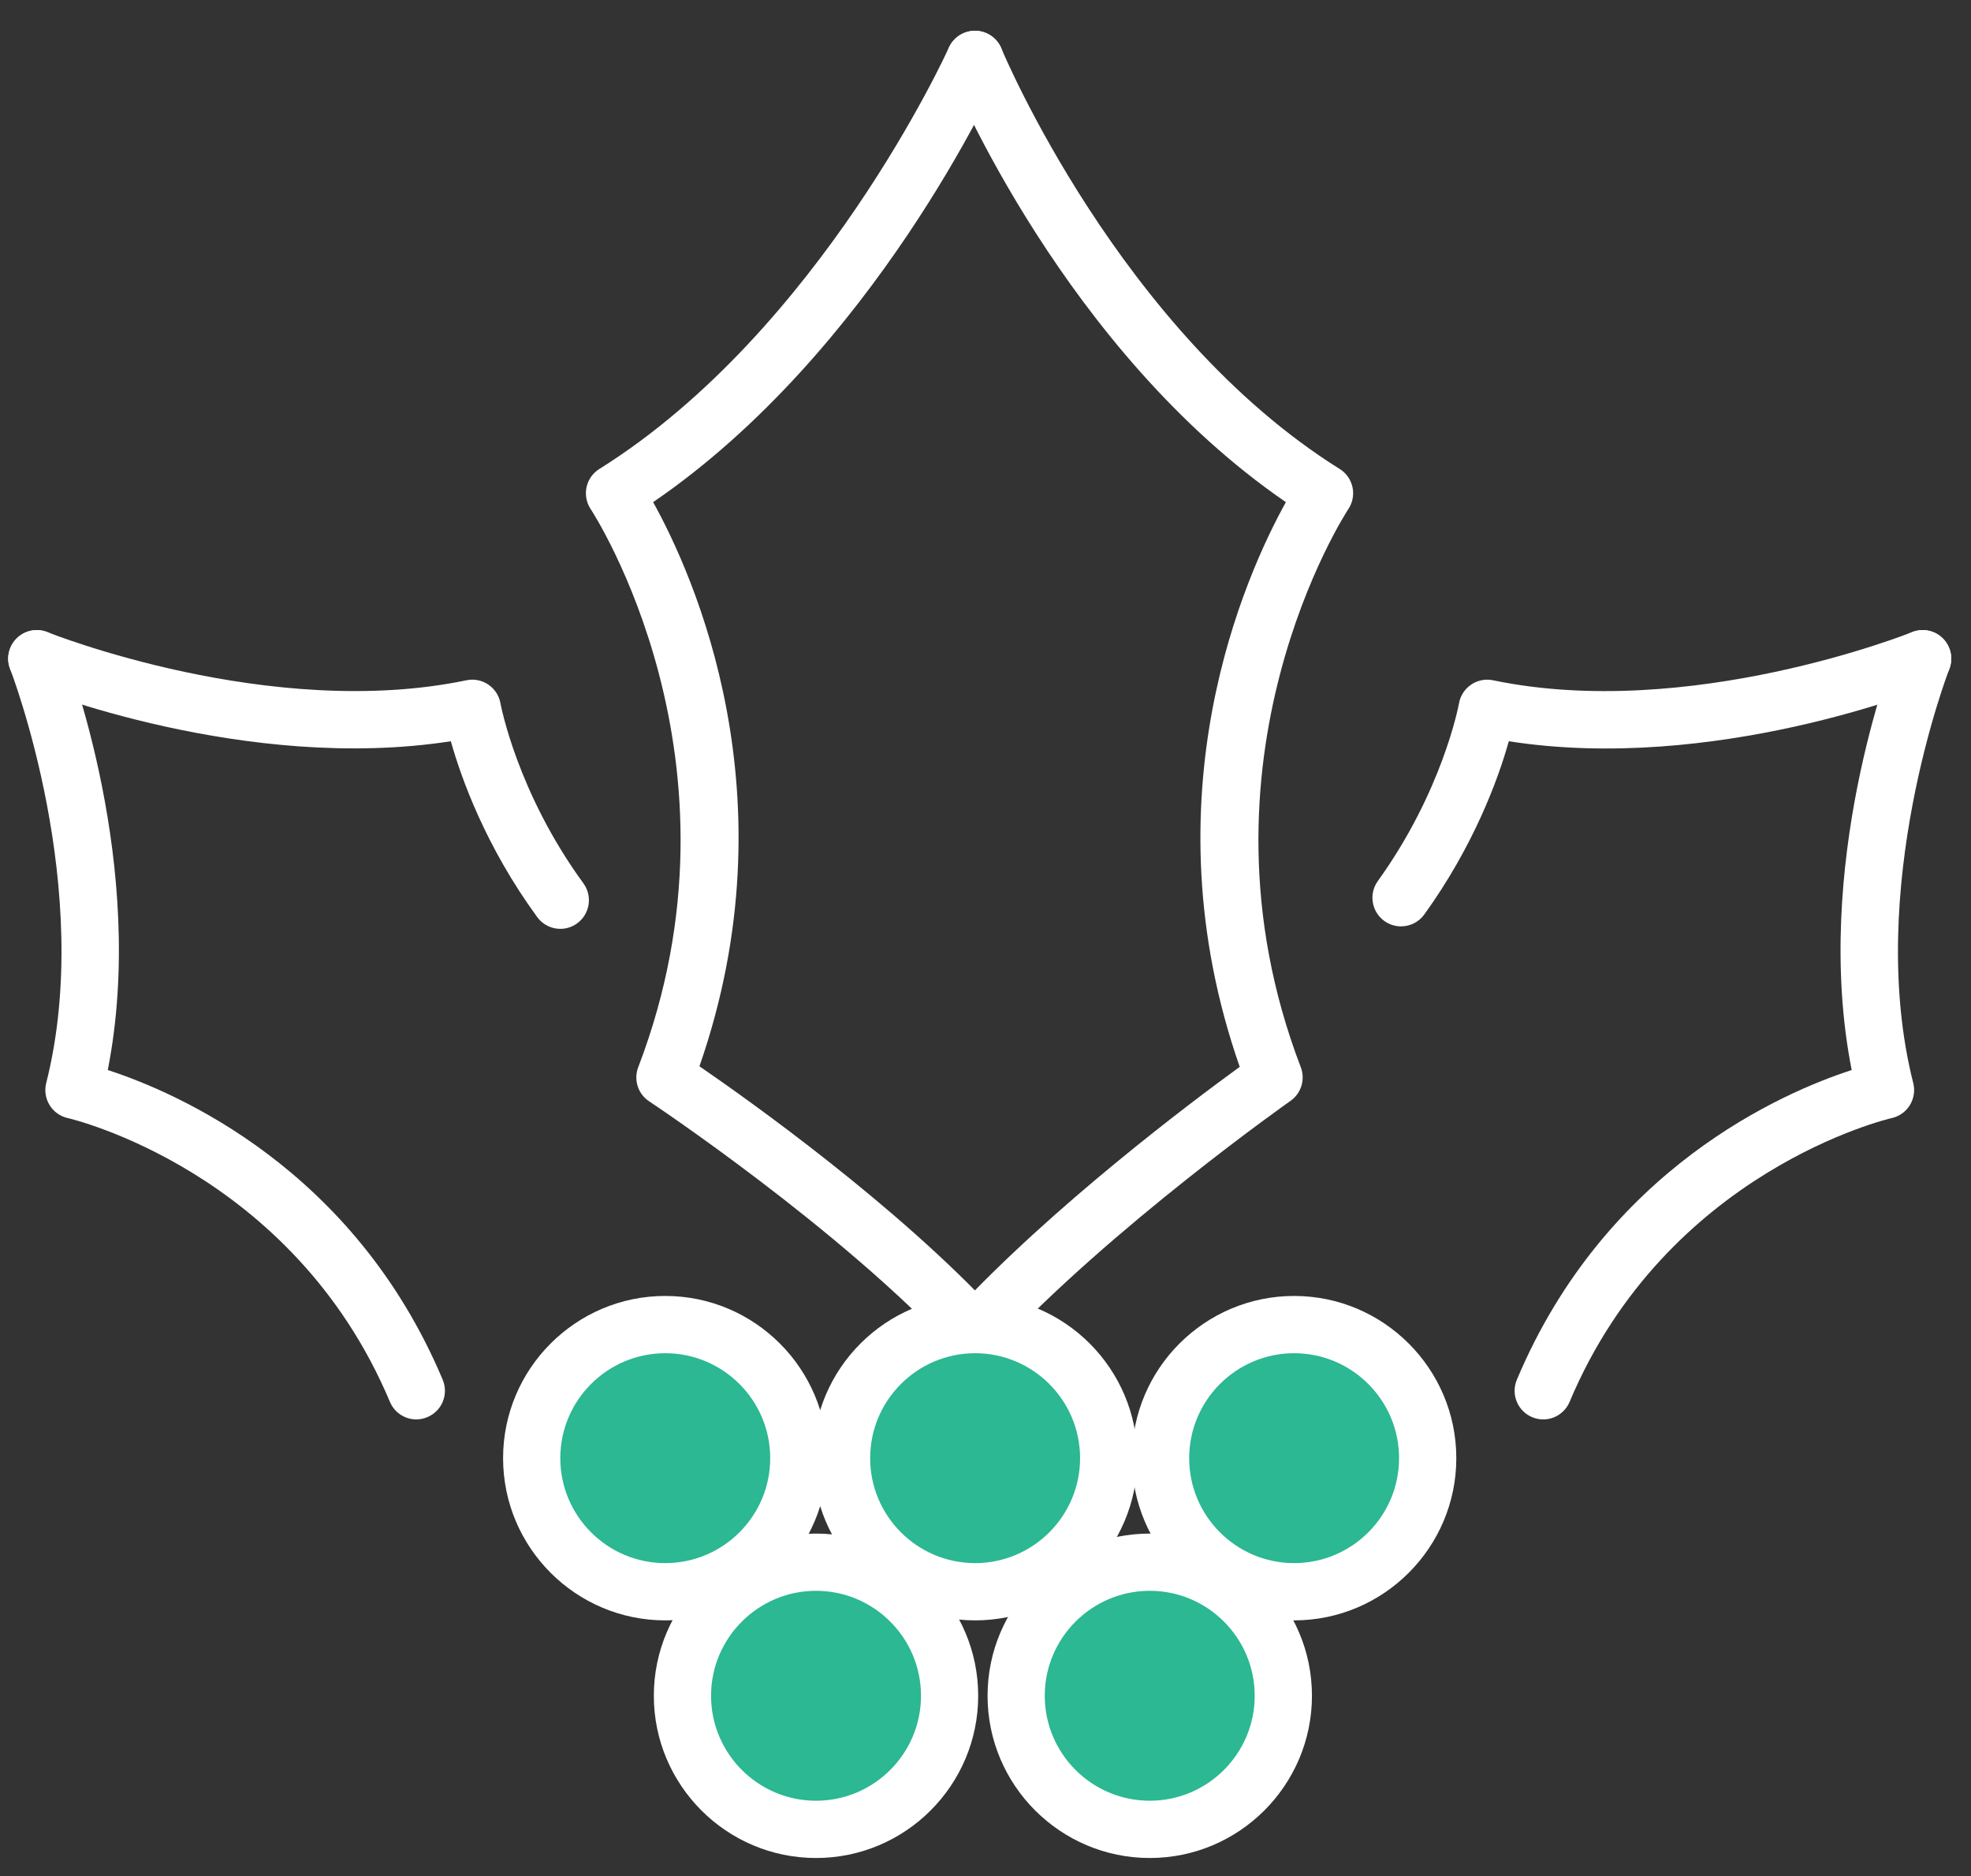
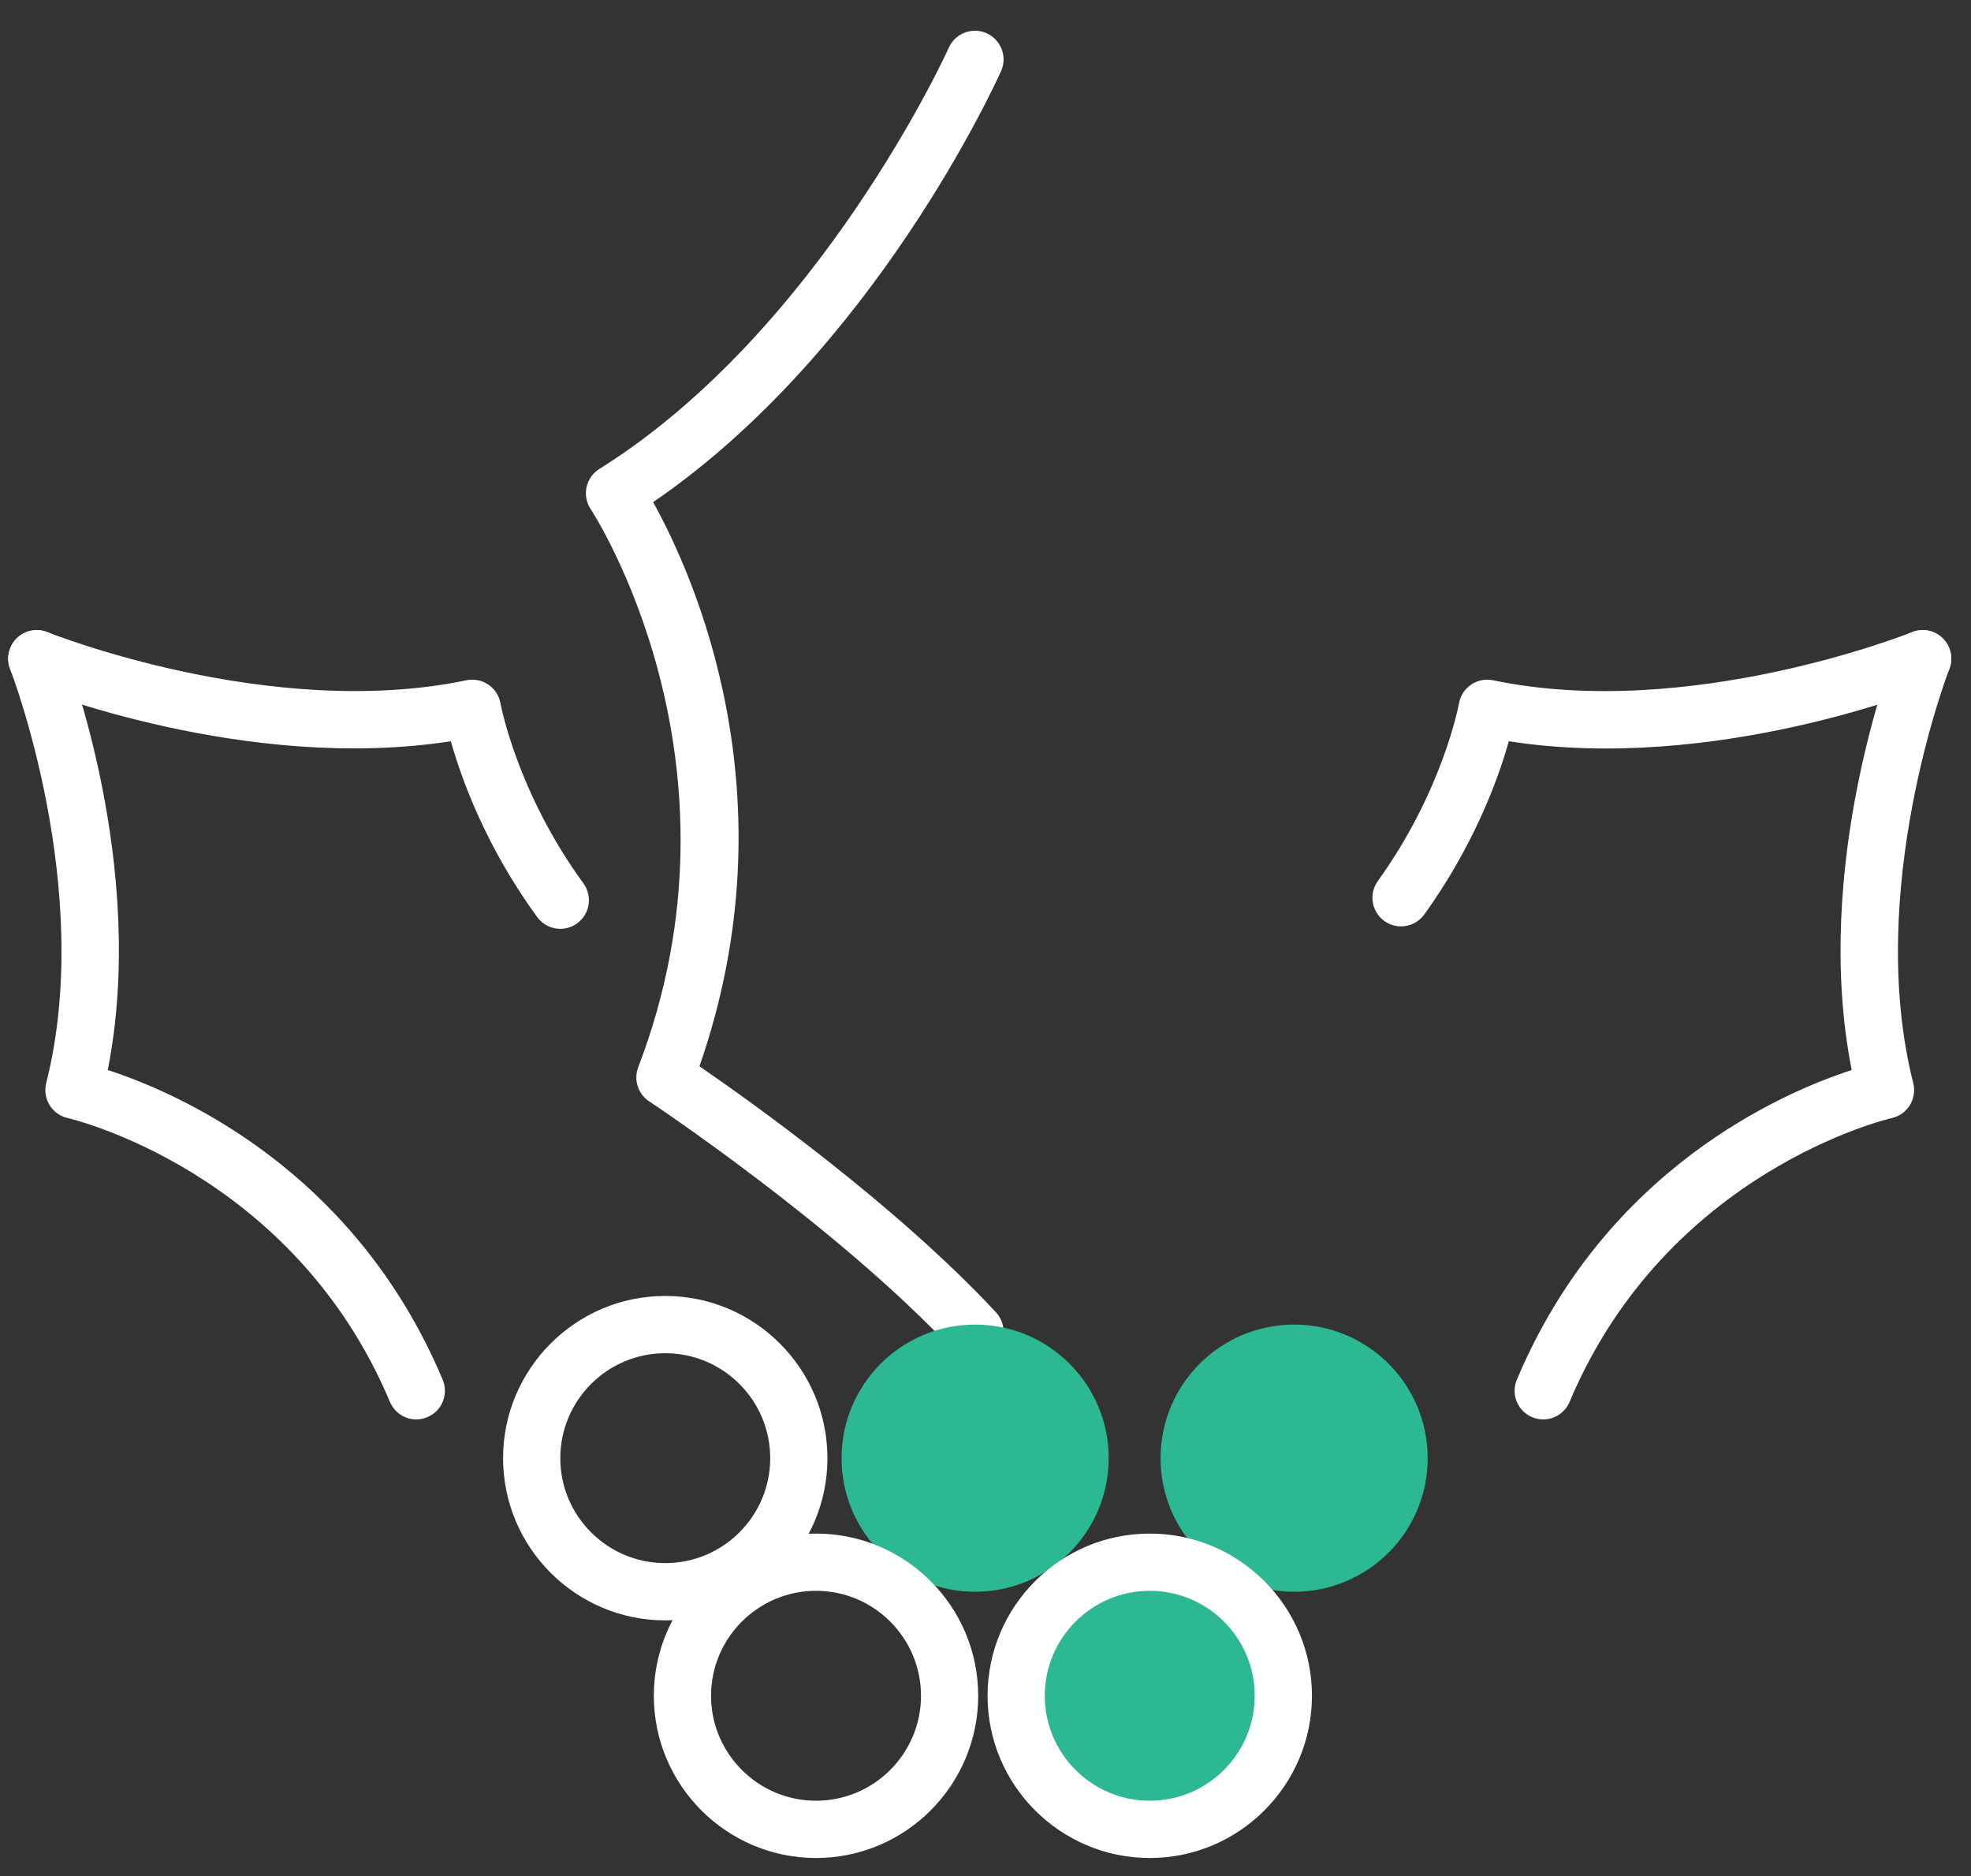
<svg xmlns="http://www.w3.org/2000/svg" id="SVGDoc" width="62" height="59" version="1.1" viewBox="0 0 62 59">
  <rect x="0" y="0" width="62" height="59" fill="#333333" stroke="none" />
  <defs />
  <desc>Generated with Avocode.</desc>
  <g>
    <g>
      <title>Group 1106</title>
      <g>
        <title>Group 524</title>
        <g>
          <title>Group 521</title>
          <g>
            <title>Group 520</title>
            <g>
              <title>Path 3404</title>
-               <path d="M30.668,42.782c-0.219,0 -0.44,-0.08 -0.613,-0.242c-0.364,-0.338 -0.384,-0.908 -0.045,-1.271c3.114,-3.348 7.447,-6.598 8.987,-7.717c-2.973,-8.512 0.186,-15.479 1.452,-17.76c-6.93,-4.754 -10.461,-13.213 -10.613,-13.582c-0.189,-0.461 0.031,-0.986 0.491,-1.174c0.458,-0.189 0.984,0.03 1.174,0.491c0.036,0.087 3.722,8.898 10.641,13.222c0.207,0.129 0.351,0.336 0.403,0.574c0.051,0.239 0.003,0.489 -0.133,0.69c-0.052,0.08 -5.182,7.926 -1.494,17.551c0.147,0.384 0.014,0.822 -0.324,1.058c-0.056,0.039 -5.63,3.965 -9.267,7.873c-0.177,0.19 -0.418,0.287 -0.659,0.287z" fill="#ffffff" fill-opacity="1" />
            </g>
          </g>
        </g>
        <g>
          <title>Group 523</title>
          <g>
            <title>Group 522</title>
            <g>
              <title>Path 3405</title>
              <path d="M30.668,42.782c-0.241,0 -0.481,-0.097 -0.658,-0.287c-3.633,-3.902 -9.531,-7.82 -9.591,-7.859c-0.351,-0.232 -0.494,-0.678 -0.343,-1.072c3.688,-9.625 -1.442,-17.473 -1.494,-17.551c-0.135,-0.201 -0.183,-0.451 -0.132,-0.69c0.051,-0.238 0.196,-0.445 0.403,-0.574c6.946,-4.342 10.955,-13.16 10.994,-13.25c0.203,-0.453 0.735,-0.658 1.19,-0.453c0.453,0.203 0.656,0.736 0.453,1.19c-0.166,0.369 -4.005,8.81 -10.945,13.556c1.266,2.281 4.419,9.24 1.457,17.742c1.624,1.115 6.199,4.375 9.325,7.735c0.339,0.363 0.318,0.933 -0.045,1.271c-0.174,0.162 -0.394,0.242 -0.614,0.242z" fill="#ffffff" fill-opacity="1" />
            </g>
          </g>
        </g>
      </g>
      <g>
        <title>Group 529</title>
        <g>
          <title>Group 526</title>
          <g>
            <title>Group 525</title>
            <g>
              <title>Path 3406</title>
              <path d="M48.544,44.64c-0.117,0 -0.235,-0.024 -0.349,-0.071c-0.459,-0.193 -0.674,-0.72 -0.48,-1.179c2.793,-6.639 8.371,-9.037 10.532,-9.738c-1.262,-6.399 1.281,-12.977 1.395,-13.266c0.182,-0.461 0.703,-0.688 1.167,-0.508c0.461,0.182 0.689,0.703 0.508,1.166c-0.027,0.068 -2.673,6.938 -1.133,13.02c0.06,0.234 0.02,0.484 -0.107,0.693c-0.128,0.207 -0.335,0.354 -0.572,0.406c-0.07,0.016 -7.069,1.645 -10.131,8.924c-0.146,0.346 -0.48,0.553 -0.83,0.553z" fill="#ffffff" fill-opacity="1" />
            </g>
          </g>
        </g>
        <g>
          <title>Group 528</title>
          <g>
            <title>Group 527</title>
            <g>
              <title>Path 3407</title>
              <path d="M44.07,29.134c-0.181,0 -0.366,-0.055 -0.525,-0.17c-0.403,-0.291 -0.494,-0.853 -0.204,-1.256c2.03,-2.816 2.539,-5.508 2.553,-5.586c0.037,-0.213 0.149,-0.406 0.32,-0.545c0.21,-0.172 0.488,-0.238 0.751,-0.183c6.166,1.287 13.107,-1.485 13.177,-1.512c0.461,-0.19 0.985,0.035 1.171,0.496c0.187,0.459 -0.035,0.984 -0.495,1.172c-0.291,0.119 -6.913,2.769 -13.357,1.762c-0.338,1.212 -1.113,3.304 -2.659,5.449c-0.177,0.244 -0.452,0.373 -0.732,0.373z" fill="#ffffff" fill-opacity="1" />
            </g>
          </g>
        </g>
      </g>
      <g>
        <title>Group 534</title>
        <g>
          <title>Group 531</title>
          <g>
            <title>Group 530</title>
            <g>
              <title>Path 3408</title>
              <path d="M13.096,44.64c-0.351,0 -0.685,-0.207 -0.83,-0.551c-3.064,-7.281 -10.063,-8.91 -10.134,-8.926c-0.237,-0.052 -0.444,-0.199 -0.571,-0.406c-0.128,-0.209 -0.167,-0.459 -0.108,-0.693c1.54,-6.082 -1.106,-12.952 -1.133,-13.02c-0.181,-0.463 0.047,-0.984 0.509,-1.166c0.463,-0.18 0.985,0.047 1.166,0.508c0.114,0.289 2.656,6.869 1.395,13.266c2.161,0.701 7.74,3.099 10.535,9.738c0.193,0.459 -0.022,0.986 -0.48,1.177c-0.114,0.049 -0.233,0.073 -0.349,0.073z" fill="#ffffff" fill-opacity="1" />
            </g>
          </g>
        </g>
        <g>
          <title>Group 533</title>
          <g>
            <title>Group 532</title>
            <g>
              <title>Path 3409</title>
              <path d="M17.625,29.212c-0.277,0 -0.551,-0.129 -0.727,-0.371c-1.624,-2.225 -2.39,-4.369 -2.716,-5.529c-6.443,0.998 -13.072,-1.645 -13.363,-1.762c-0.46,-0.188 -0.682,-0.711 -0.495,-1.172c0.186,-0.461 0.712,-0.684 1.172,-0.496c0.069,0.027 7.02,2.797 13.177,1.512c0.241,-0.051 0.487,0 0.688,0.136c0.202,0.137 0.34,0.35 0.382,0.59c0.006,0.028 0.515,2.791 2.609,5.66c0.293,0.403 0.205,0.965 -0.196,1.258c-0.16,0.117 -0.346,0.174 -0.531,0.174z" fill="#ffffff" fill-opacity="1" />
            </g>
          </g>
        </g>
      </g>
      <g>
        <title>Group 537</title>
        <g>
          <title>Group 535</title>
          <g>
            <title>Path 3410</title>
            <path d="M44.909,45.859c0,2.32 -1.881,4.201 -4.201,4.201c-2.32,0 -4.201,-1.881 -4.201,-4.201c0,-2.321 1.881,-4.202 4.201,-4.202c2.32,0 4.201,1.881 4.201,4.202z" fill="#2bb892" fill-opacity="1" />
          </g>
        </g>
        <g>
          <title>Group 536</title>
          <g>
            <title>Path 3411</title>
-             <path d="M44.009,45.859c0,1.82 -1.481,3.3 -3.301,3.3c-1.82,0 -3.301,-1.48 -3.301,-3.3c0,-1.821 1.481,-3.301 3.301,-3.301c1.82,0 3.301,1.48 3.301,3.301zM45.81,45.859c0,-2.813 -2.29,-5.102 -5.102,-5.102c-2.813,0 -5.102,2.289 -5.102,5.102c0,2.812 2.289,5.101 5.102,5.101c2.812,0 5.102,-2.289 5.102,-5.101z" fill="#ffffff" fill-opacity="1" />
          </g>
        </g>
      </g>
      <g>
        <title>Group 540</title>
        <g>
          <title>Group 538</title>
          <g>
            <title>Path 3412</title>
-             <path d="M25.128,45.859c0,2.32 -1.881,4.201 -4.202,4.201c-2.32,0 -4.201,-1.881 -4.201,-4.201c0,-2.321 1.881,-4.202 4.201,-4.202c2.321,0 4.202,1.881 4.202,4.202z" fill="#2bb892" fill-opacity="1" />
          </g>
        </g>
        <g>
          <title>Group 539</title>
          <g>
            <title>Path 3413</title>
            <path d="M24.228,45.859c0,1.82 -1.481,3.3 -3.302,3.3c-1.82,0 -3.301,-1.48 -3.301,-3.3c0,-1.821 1.481,-3.301 3.301,-3.301c1.821,0 3.302,1.48 3.302,3.301zM26.028,45.859c0,-2.813 -2.288,-5.102 -5.102,-5.102c-2.813,0 -5.101,2.289 -5.101,5.102c0,2.812 2.288,5.101 5.101,5.101c2.814,0 5.102,-2.289 5.102,-5.101z" fill="#ffffff" fill-opacity="1" />
          </g>
        </g>
      </g>
      <g>
        <title>Group 543</title>
        <g>
          <title>Group 541</title>
          <g>
            <title>Path 3414</title>
            <path d="M34.875,45.859c0,2.32 -1.882,4.201 -4.202,4.201c-2.32,0 -4.201,-1.881 -4.201,-4.201c0,-2.321 1.881,-4.202 4.201,-4.202c2.32,0 4.202,1.881 4.202,4.202z" fill="#2bb892" fill-opacity="1" />
          </g>
        </g>
        <g>
          <title>Group 542</title>
          <g>
            <title>Path 3415</title>
-             <path d="M33.975,45.859c0,1.82 -1.482,3.3 -3.302,3.3c-1.82,0 -3.301,-1.48 -3.301,-3.3c0,-1.821 1.481,-3.301 3.301,-3.301c1.82,0 3.302,1.48 3.302,3.301zM35.775,45.859c0,-2.813 -2.289,-5.102 -5.102,-5.102c-2.813,0 -5.101,2.289 -5.101,5.102c0,2.812 2.288,5.101 5.101,5.101c2.813,0 5.102,-2.289 5.102,-5.101z" fill="#ffffff" fill-opacity="1" />
          </g>
        </g>
      </g>
      <g>
        <title>Group 546</title>
        <g>
          <title>Group 544</title>
          <g>
            <title>Path 3416</title>
            <path d="M40.368,53.331c0,2.321 -1.882,4.201 -4.201,4.201c-2.321,0 -4.202,-1.88 -4.202,-4.201c0,-2.32 1.881,-4.201 4.202,-4.201c2.319,0 4.201,1.881 4.201,4.201z" fill="#2bb892" fill-opacity="1" />
          </g>
        </g>
        <g>
          <title>Group 545</title>
          <g>
            <title>Path 3417</title>
            <path d="M39.468,53.331c0,1.821 -1.481,3.301 -3.301,3.301c-1.821,0 -3.303,-1.48 -3.303,-3.301c0,-1.82 1.482,-3.301 3.303,-3.301c1.82,0 3.301,1.481 3.301,3.301zM41.269,53.331c0,-2.812 -2.29,-5.101 -5.102,-5.101c-2.814,0 -5.102,2.289 -5.102,5.101c0,2.813 2.288,5.102 5.102,5.102c2.812,0 5.102,-2.289 5.102,-5.102z" fill="#ffffff" fill-opacity="1" />
          </g>
        </g>
      </g>
      <g>
        <title>Group 549</title>
        <g>
          <title>Group 547</title>
          <g>
            <title>Path 3418</title>
-             <path d="M29.871,53.331c0,2.321 -1.882,4.201 -4.202,4.201c-2.321,0 -4.202,-1.88 -4.202,-4.201c0,-2.32 1.881,-4.201 4.202,-4.201c2.32,0 4.202,1.881 4.202,4.201z" fill="#2bb892" fill-opacity="1" />
          </g>
        </g>
        <g>
          <title>Group 548</title>
          <g>
            <title>Path 3419</title>
            <path d="M28.971,53.331c0,1.821 -1.481,3.301 -3.302,3.301c-1.82,0 -3.302,-1.48 -3.302,-3.301c0,-1.82 1.482,-3.301 3.302,-3.301c1.821,0 3.302,1.481 3.302,3.301zM30.77,53.331c0,-2.812 -2.288,-5.101 -5.101,-5.101c-2.813,0 -5.102,2.289 -5.102,5.101c0,2.813 2.289,5.102 5.102,5.102c2.813,0 5.101,-2.289 5.101,-5.102z" fill="#ffffff" fill-opacity="1" />
          </g>
        </g>
      </g>
    </g>
  </g>
</svg>